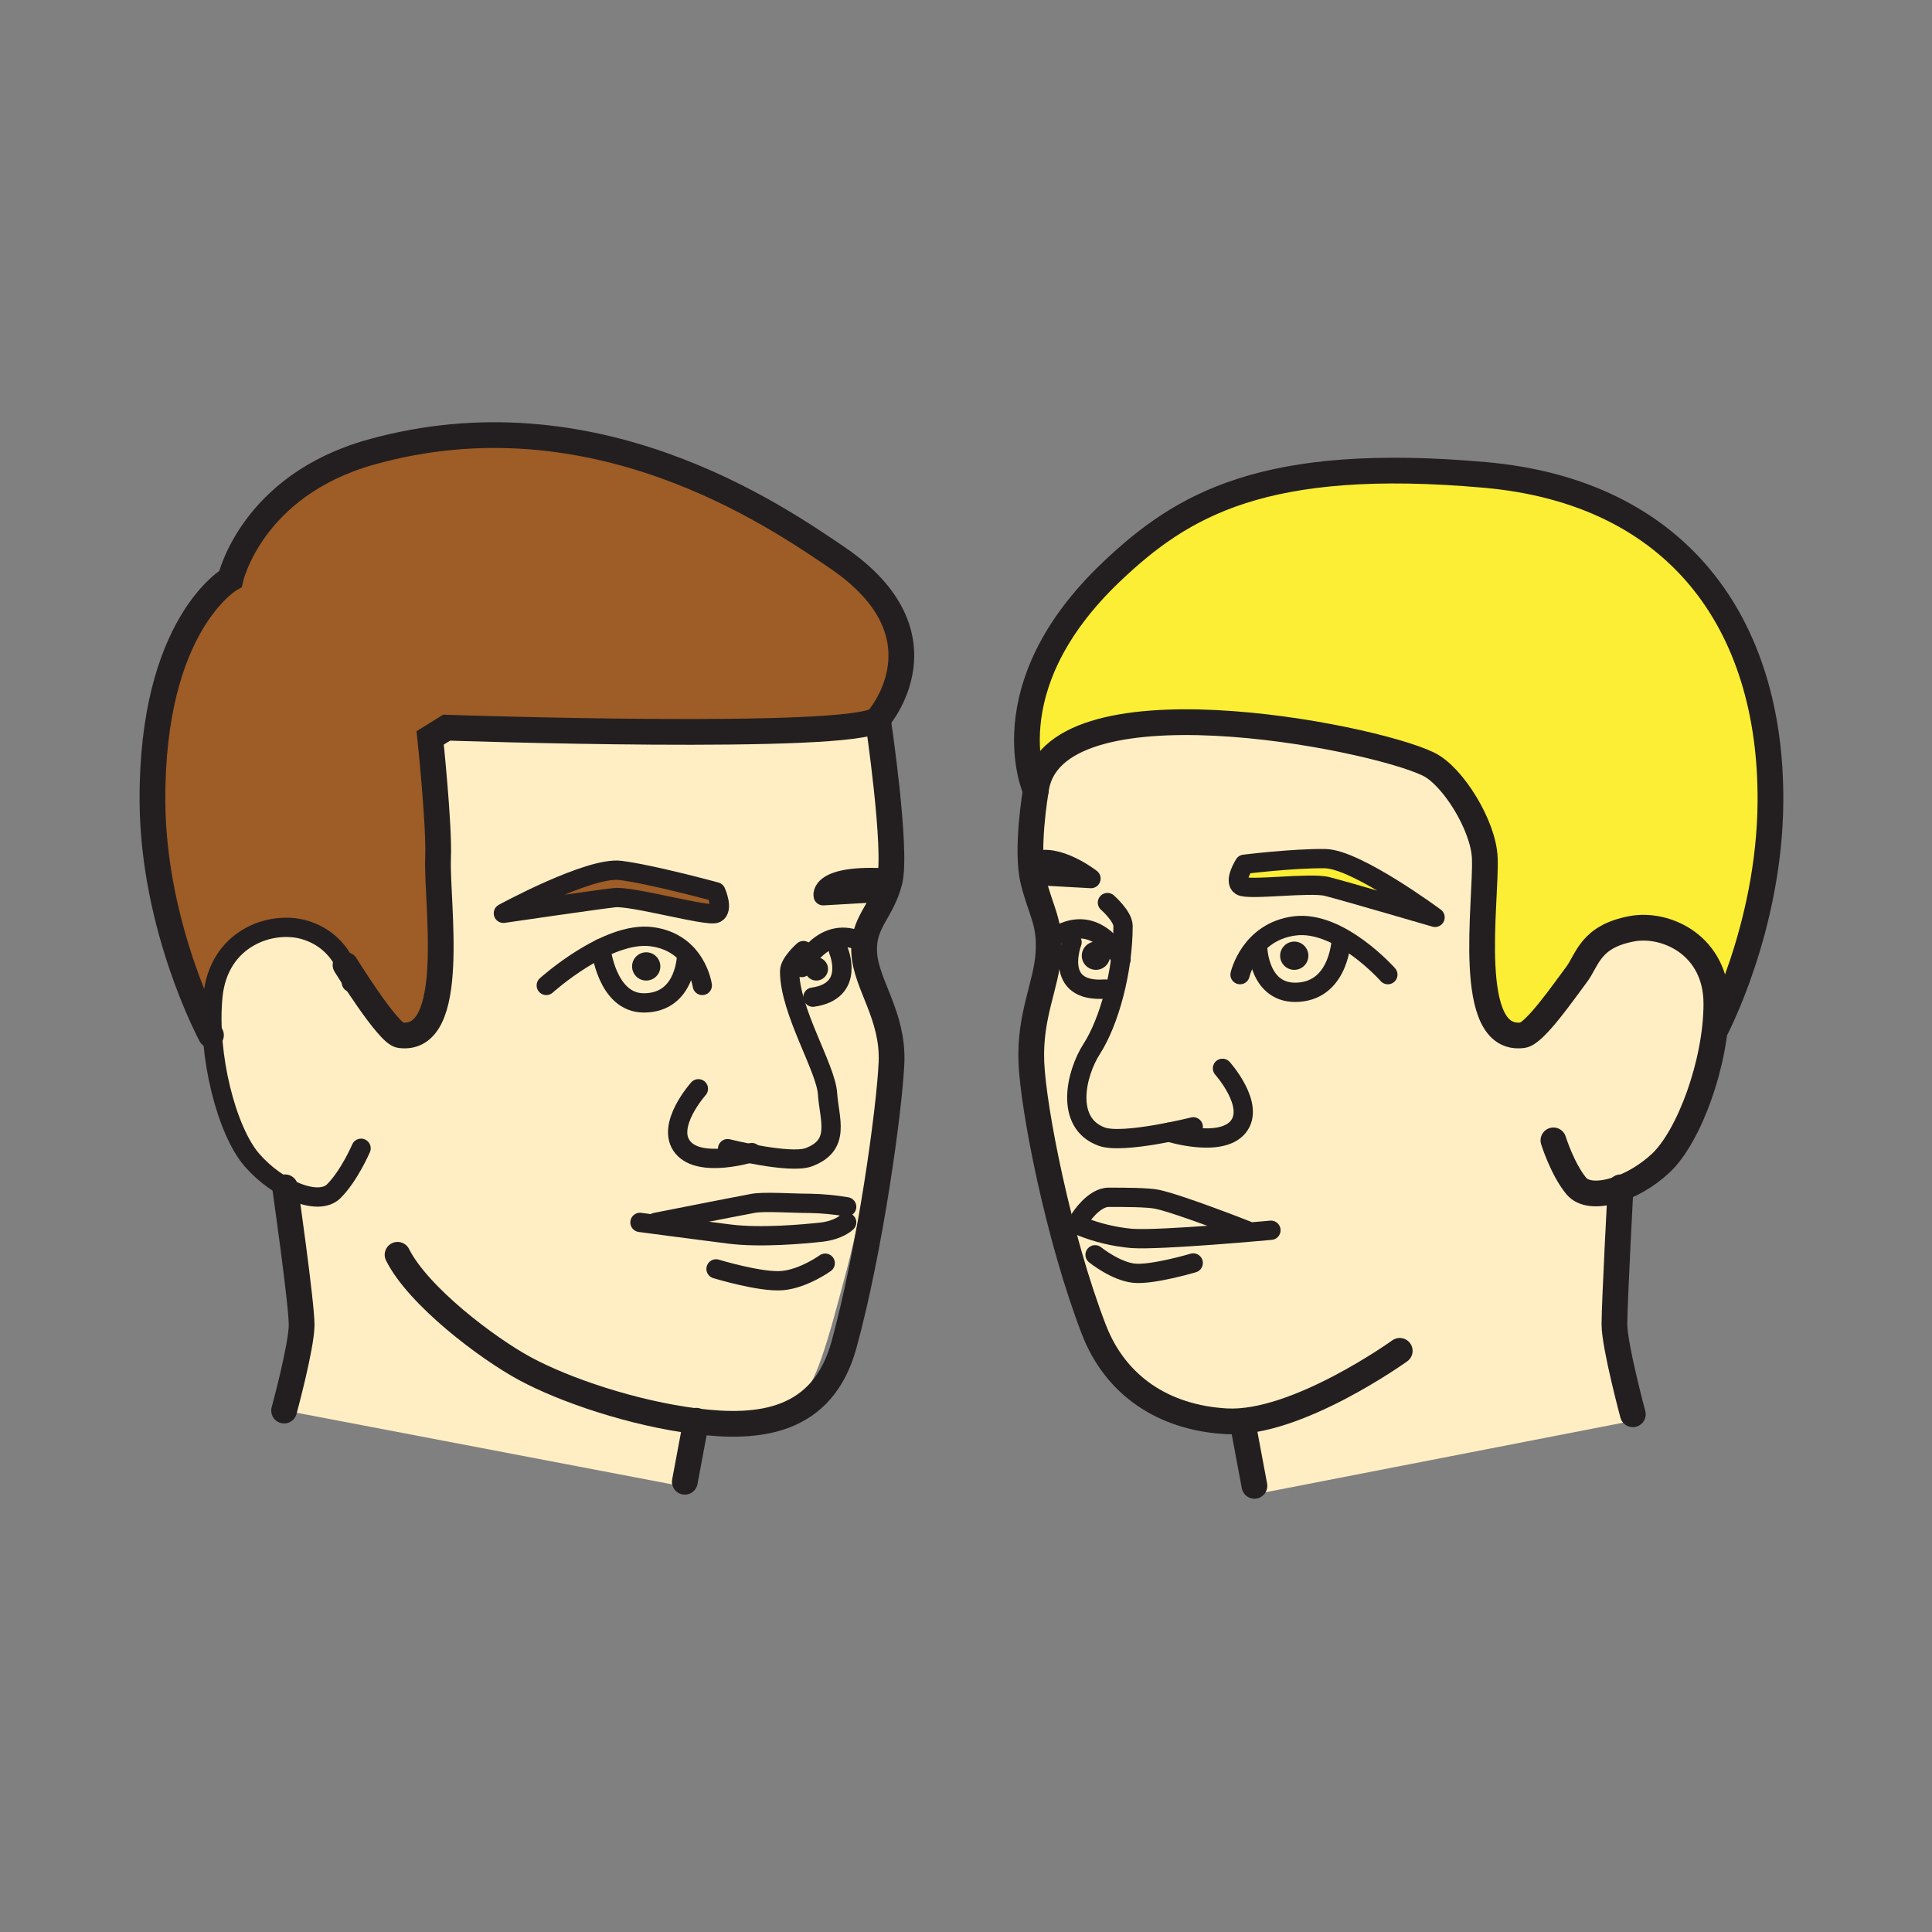
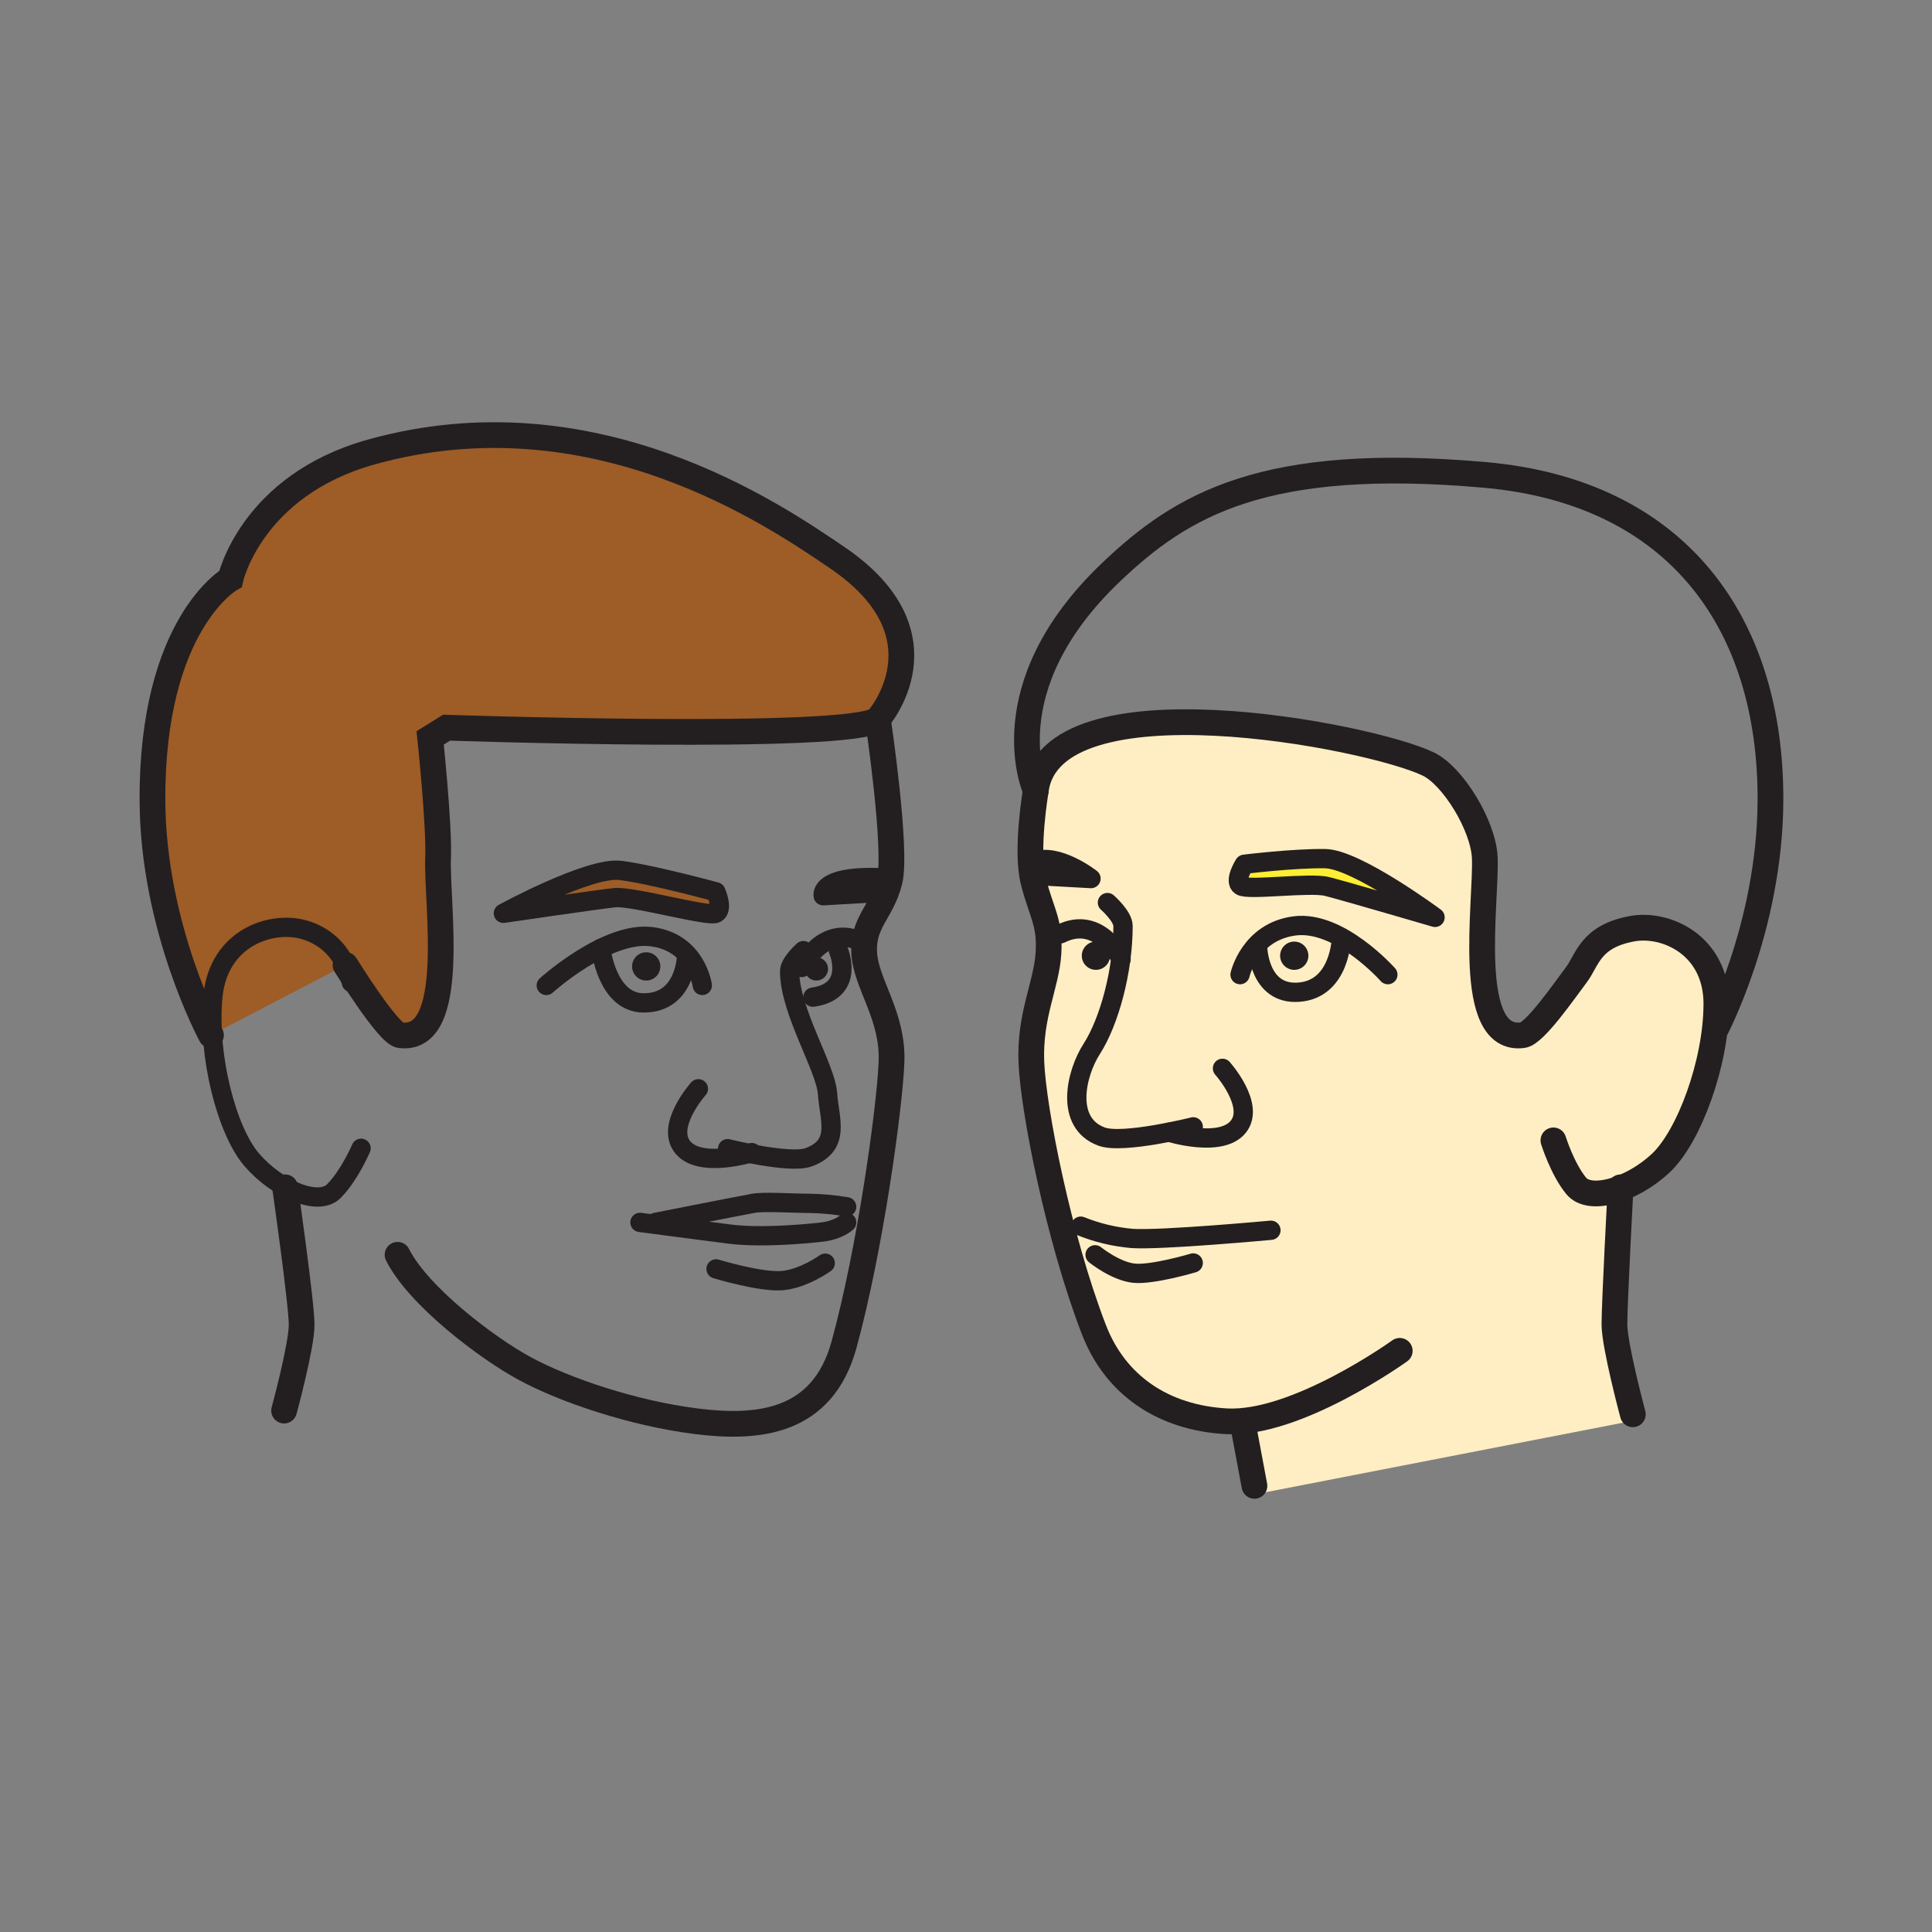
<svg xmlns="http://www.w3.org/2000/svg" width="1024" height="1024" viewBox="0 0 1024 1024" fill="none">
  <rect x="0" y="0" width="1024" height="1024" fill="#808080" stroke="none" />
  <g id="pronouns/we">
    <g id="we">
      <path id="Vector" fill-rule="evenodd" clip-rule="evenodd" d="M551.152 409.303C551.152 409.303 541.399 454.82 545.734 465.657C550.069 476.494 556.571 488.416 555.487 500.337C554.404 512.258 546.817 538.255 547.889 559.93C548.961 581.605 565.229 702.984 593.406 728.993C621.583 755.003 659.514 753.919 659.514 753.919L666.017 791.85L866.508 752.836L855.671 701.9L858.922 631.457C858.922 631.457 893.06 614.659 901.188 579.438C908.16 549.189 909.316 539.351 909.316 525.792C909.316 512.234 896.311 495.448 882.222 492.197C868.134 488.945 855.129 488.945 843.208 506.285C831.287 523.625 808.528 548.551 808.528 548.551C808.528 548.551 782.037 561.447 785.77 501.95C789.021 449.931 783.602 422.837 757.592 405.498C742.264 395.274 648.4 378.826 599.367 384.907C555.716 390.325 551.152 409.303 551.152 409.303Z" fill="#FFEEC3" />
-       <path id="Vector_2" fill-rule="evenodd" clip-rule="evenodd" d="M551.693 409.846C551.693 409.846 561.326 388.918 589.022 386.377C616.717 383.836 685.173 378.959 754.28 403.729C795.522 418.516 785.407 484.407 785.407 512.692C785.407 540.978 796.461 550.671 804.674 549.612C812.886 548.552 846.301 502.228 846.301 502.228C846.301 502.228 871.167 474.015 900.921 504.962C913.661 518.207 911.494 540.978 911.494 540.978C911.494 540.978 936.685 480.265 938.587 427.186C941.839 336.152 896.322 263.541 786.864 251.62C678.587 239.819 620.691 269.008 580.954 313.393C524.6 376.25 551.693 409.846 551.693 409.846Z" fill="#FBEE34" />
      <path id="Vector_3" fill-rule="evenodd" clip-rule="evenodd" d="M659.527 458.071C659.527 458.071 653.844 466.886 657.649 469.499C661.454 472.112 694.279 467.548 703.407 469.86C712.534 472.172 760.604 486.225 760.604 486.225C760.604 486.225 719.012 455.35 702.347 455.097C685.681 454.844 659.527 458.071 659.527 458.071Z" fill="#FBEE34" stroke="#231F20" stroke-width="1.203" stroke-miterlimit="10" />
      <path id="Vector_4" d="M865.436 749.598C865.436 749.598 855.683 713.28 855.683 701.913C855.683 690.546 858.934 629.303 858.934 629.303" stroke="#231F20" stroke-width="13.641" stroke-miterlimit="10" stroke-linecap="round" />
      <path id="Vector_5" d="M908.727 546.77C908.727 546.77 938.036 492.113 938.373 424.645C938.891 330.588 889.28 260.88 787.288 251.74C669.847 241.276 626.341 267.695 589.084 303.097C524.06 364.87 548.986 419.057 548.986 419.057C556.572 357.284 725.635 389.796 757.064 404.969C770.105 411.266 786.24 437.625 786.963 454.616C787.95 478.109 776.126 552.803 807.108 548.672C813.515 547.817 829.072 525.167 835.526 516.63C841.475 508.767 842.679 496.388 864.98 492.246C883.042 488.898 909.799 501.012 909.714 532.175C909.63 563.339 895.264 602.378 880.261 616.466C865.257 630.555 842.763 637.551 835.382 628.508C828 619.465 823.34 604.425 823.34 604.425" stroke="#231F20" stroke-width="13.641" stroke-linecap="round" stroke-linejoin="round" />
      <path id="Vector_6" fill-rule="evenodd" clip-rule="evenodd" d="M659.527 458.071C659.527 458.071 653.844 466.886 657.649 469.499C661.454 472.112 694.279 467.548 703.407 469.86C712.534 472.172 760.604 486.225 760.604 486.225C760.604 486.225 719.012 455.35 702.347 455.097C685.681 454.844 659.527 458.071 659.527 458.071Z" stroke="#231F20" stroke-width="10.225" stroke-linecap="round" stroke-linejoin="round" />
      <path id="Vector_7" d="M735.594 516.581C735.594 516.581 710.054 487.682 686.224 490.74C662.394 493.799 657.252 516.581 657.252 516.581" stroke="#231F20" stroke-width="10.225" stroke-linecap="round" stroke-linejoin="round" />
      <path id="Vector_8" d="M586.965 478.386C586.965 478.386 595.237 485.611 595.237 490.789C595.237 514.558 587.952 541.435 578.656 555.909C570.227 568.974 564.206 595.177 583.858 602.414C595.213 606.592 632.446 597.248 632.446 597.248" stroke="#231F20" stroke-width="10.225" stroke-linecap="round" stroke-linejoin="round" />
      <path id="Vector_9" d="M647.943 566.242C647.943 566.242 665.511 585.882 656.263 597.261C647.016 608.64 619.657 600.079 619.657 600.079" stroke="#231F20" stroke-width="10.225" stroke-linecap="round" stroke-linejoin="round" />
      <path id="Vector_10" d="M673.615 652.06C673.615 652.06 615.093 657.479 599.921 656.395C590.618 655.579 581.487 653.388 572.827 649.893" stroke="#231F20" stroke-width="10.225" stroke-linecap="round" stroke-linejoin="round" />
-       <path id="Vector_11" d="M572.49 645.824C572.49 645.824 579.607 634.589 587.626 634.589C595.646 634.589 608.398 634.589 613.431 635.673C625.642 638.334 660.622 652.097 660.622 652.097" stroke="#231F20" stroke-width="10.225" stroke-linecap="round" stroke-linejoin="round" />
      <path id="Vector_12" d="M548.986 419.046C548.986 419.046 543.556 450.474 547.686 467.007C551.816 483.54 556.741 488.682 555.705 505.251C554.646 522.182 545.615 538.04 546.65 563.135C547.686 587.928 560.956 655.939 579.789 704.731C591.252 734.414 616.732 751.452 650.015 753.307C687.175 755.366 741.892 715.978 741.892 715.978" stroke="#231F20" stroke-width="13.641" stroke-miterlimit="10" stroke-linecap="round" />
      <path id="Vector_13" d="M664.884 787.529L658.827 755.186" stroke="#231F20" stroke-width="13.641" stroke-miterlimit="10" stroke-linecap="round" />
      <path id="Vector_14" d="M632.433 669.402C632.433 669.402 610.759 675.845 601.005 674.821C591.251 673.797 580.414 665.067 580.414 665.067" stroke="#231F20" stroke-width="10.225" stroke-miterlimit="10" stroke-linecap="round" />
      <path id="Vector_15" d="M710.993 496.991C710.993 496.991 710.475 524.362 688.259 525.891C667.114 527.384 666.584 502.217 666.584 502.217" stroke="#231F20" stroke-width="10.225" stroke-linecap="round" stroke-linejoin="round" />
      <path id="Vector_16" d="M594.202 508.358C594.202 508.358 582.81 484.588 562.159 494.907" stroke="#231F20" stroke-width="10.225" stroke-miterlimit="10" stroke-linecap="round" />
-       <path id="Vector_17" d="M568.203 499.411C568.203 499.411 557.871 526.288 585.783 524.217" stroke="#231F20" stroke-width="10.225" stroke-miterlimit="10" stroke-linecap="round" />
      <path id="Vector_18" d="M685.981 514.04C690.118 514.04 693.471 510.687 693.471 506.55C693.471 502.414 690.118 499.061 685.981 499.061C681.845 499.061 678.491 502.414 678.491 506.55C678.491 510.687 681.845 514.04 685.981 514.04Z" fill="#231F20" />
      <path id="Vector_19" d="M580.86 514.04C584.996 514.04 588.35 510.687 588.35 506.55C588.35 502.414 584.996 499.061 580.86 499.061C576.723 499.061 573.37 502.414 573.37 506.55C573.37 510.687 576.723 514.04 580.86 514.04Z" fill="#231F20" />
      <path id="Vector_20" d="M547.744 456.676C560.207 451.498 578.245 465.659 578.245 465.659L547.985 463.985" stroke="#231F20" stroke-width="10.225" stroke-linecap="round" stroke-linejoin="round" />
      <path id="Vector_21" fill-rule="evenodd" clip-rule="evenodd" d="M111.816 548.672C111.816 548.672 81.183 492.077 80.809 424.644C80.292 330.588 122.148 306.818 122.148 306.818C122.148 306.818 133.082 257.448 196.565 239.638C314.572 206.596 410.904 273.282 443.585 295.451C504.563 336.789 465.259 381.235 465.259 381.235C451.641 392.987 236.711 385.678 236.711 385.678L228.005 391.097C228.005 391.097 232.906 437.625 232.184 454.616C231.196 478.109 243.021 552.802 212.038 548.672C205.632 547.817 183.138 511.464 183.138 511.464" fill="#9E5C26" />
-       <path id="Vector_22" fill-rule="evenodd" clip-rule="evenodd" d="M150.17 747.431L159.924 701.914L150.17 629.303C150.17 629.303 134.998 619.55 128.495 606.545C121.993 593.54 110.072 558.86 112.239 540.437C114.407 522.013 114.407 490.585 152.338 490.585C179.431 490.585 185.933 520.929 185.933 520.929L211.931 549.095C211.931 549.095 227.103 552.346 230.355 533.922C233.606 515.499 232.522 424.465 229.271 390.869L236.857 385.45C236.857 385.45 353.901 390.869 387.497 388.701C421.093 386.534 465.526 381.115 465.526 381.115C465.526 381.115 473.112 440.721 472.028 453.726C470.944 466.731 457.94 505.745 457.94 505.745C457.94 505.745 472.028 540.425 472.028 556.681C472.028 556.681 458.482 636.336 448.728 673.183C438.974 710.03 432.472 734.956 422.718 742.542C412.965 750.128 380.452 755.547 368.531 753.379L363.113 788.059L150.17 747.431Z" fill="#FFEEC3" />
      <path id="Vector_23" fill-rule="evenodd" clip-rule="evenodd" d="M381.619 469.44C381.619 469.44 385.762 478.736 381.619 480.807C374.491 484.42 336.849 472.631 327.878 473.583C318.582 474.618 268.971 480.807 268.971 480.807C268.971 480.807 314.44 456.002 330.985 458.073C347.53 460.144 381.619 469.44 381.619 469.44Z" fill="#9E5C26" />
      <path id="Vector_24" d="M150.578 747.635C150.578 747.635 159.874 713.522 159.874 702.154C159.874 690.787 151.096 629.291 151.096 629.291" stroke="#231F20" stroke-width="13.641" stroke-miterlimit="10" stroke-linecap="round" />
      <path id="Vector_25" d="M186.232 520.759C186.232 520.759 183.198 499.265 161.427 492.859C143.858 487.693 115.946 496.989 112.851 527.996C109.757 559.003 120.076 599.318 133.515 614.816C146.953 630.313 168.664 639.621 176.924 631.349C185.185 623.076 191.374 608.614 191.374 608.614" stroke="#231F20" stroke-width="10.225" stroke-miterlimit="10" stroke-linecap="round" />
      <path id="Vector_26" d="M111.816 548.672C111.816 548.672 81.183 492.077 80.809 424.644C80.292 330.588 122.148 306.818 122.148 306.818C122.148 306.818 133.082 257.448 196.565 239.638C314.572 206.596 410.904 273.282 443.585 295.451C504.563 336.789 465.259 381.235 465.259 381.235C451.641 392.987 236.711 385.678 236.711 385.678L228.005 391.097C228.005 391.097 232.906 437.625 232.184 454.616C231.196 478.109 243.021 552.802 212.038 548.672C205.632 547.817 183.138 511.464 183.138 511.464" stroke="#231F20" stroke-width="13.641" stroke-miterlimit="10" stroke-linecap="round" />
      <path id="Vector_27" fill-rule="evenodd" clip-rule="evenodd" d="M379.453 472.69C379.453 472.69 383.596 481.986 379.453 484.057C375.311 486.128 335.02 474.761 325.712 475.785C316.404 476.808 266.805 484.069 266.805 484.069C266.805 484.069 312.274 459.264 328.819 461.335C345.364 463.406 379.453 472.69 379.453 472.69Z" stroke="#231F20" stroke-width="10.225" stroke-linecap="round" stroke-linejoin="round" />
      <path id="Vector_28" d="M289.538 522.302C289.538 522.302 321.581 493.403 345.351 496.461C369.121 499.52 372.227 522.302 372.227 522.302" stroke="#231F20" stroke-width="10.225" stroke-linecap="round" stroke-linejoin="round" />
      <path id="Vector_29" d="M425.825 503.842C425.825 503.842 418.516 510.236 418.516 514.8C418.516 535.788 437.686 565.916 438.601 579.607C439.516 593.298 445.898 606.99 428.558 613.384C418.54 617.068 385.654 608.82 385.654 608.82" stroke="#231F20" stroke-width="10.225" stroke-linecap="round" stroke-linejoin="round" />
      <path id="Vector_30" d="M370.156 577.079C370.156 577.079 352.588 596.719 361.884 608.086C371.18 619.453 398.49 610.904 398.49 610.904" stroke="#231F20" stroke-width="10.225" stroke-linecap="round" stroke-linejoin="round" />
      <path id="Vector_31" d="M339.197 647.894C339.197 647.894 370.204 652.024 386.737 654.095C403.27 656.166 426.017 654.095 435.325 653.059C444.633 652.024 448.751 647.894 448.751 647.894" stroke="#231F20" stroke-width="10.225" stroke-linecap="round" stroke-linejoin="round" />
      <path id="Vector_32" d="M448.75 639.623C442.262 638.53 435.701 637.922 429.122 637.804C419.814 637.804 405.039 636.709 399.139 637.804C384.954 640.466 347.469 647.895 347.469 647.895" stroke="#231F20" stroke-width="10.225" stroke-linecap="round" stroke-linejoin="round" />
      <path id="Vector_33" d="M465.297 381.235C465.297 381.235 475.629 450.486 471.498 467.019C467.368 483.552 457.048 488.694 458.06 505.263C459.071 521.832 473.557 538.341 472.51 563.147C471.462 587.952 461.191 662.285 447.343 712.727C435.976 754.065 402.247 757.449 369.169 753.319C335.309 749.08 299.148 736.713 278.22 725.406C258.303 714.653 221.697 686.97 210.715 665.066" stroke="#231F20" stroke-width="13.641" stroke-miterlimit="10" stroke-linecap="round" />
-       <path id="Vector_34" d="M362.968 785.361L369.025 753.018" stroke="#231F20" stroke-width="13.641" stroke-miterlimit="10" stroke-linecap="round" />
      <path id="Vector_35" d="M379.513 672.544C379.513 672.544 403.283 679.769 414.65 678.746C426.017 677.722 437.384 669.51 437.384 669.51" stroke="#231F20" stroke-width="10.225" stroke-miterlimit="10" stroke-linecap="round" />
      <path id="Vector_36" d="M318.473 502.661C318.473 502.661 321.579 531.561 341.219 531.561C363.953 531.561 363.953 505.732 363.953 505.732" stroke="#231F20" stroke-width="10.225" stroke-linecap="round" stroke-linejoin="round" />
      <path id="Vector_37" d="M424.933 512.801C424.933 512.801 436.3 489.031 456.975 499.363" stroke="#231F20" stroke-width="10.225" stroke-miterlimit="10" stroke-linecap="round" />
      <path id="Vector_38" d="M444.415 503.842C444.415 503.842 453.615 525.264 430.856 528.515" stroke="#231F20" stroke-width="10.225" stroke-miterlimit="10" stroke-linecap="round" />
      <path id="Vector_39" d="M342.508 519.713C346.645 519.713 349.998 516.36 349.998 512.223C349.998 508.087 346.645 504.733 342.508 504.733C338.372 504.733 335.019 508.087 335.019 512.223C335.019 516.36 338.372 519.713 342.508 519.713Z" fill="#231F20" />
      <path id="Vector_40" d="M432.699 519.712C436.104 519.712 438.865 516.952 438.865 513.547C438.865 510.142 436.104 507.382 432.699 507.382C429.294 507.382 426.534 510.142 426.534 513.547C426.534 516.952 429.294 519.712 432.699 519.712Z" fill="#231F20" />
      <path id="Vector_41" d="M471.389 465.441C433.567 462.949 436.3 474.761 436.3 474.761L471.149 472.75" stroke="#231F20" stroke-width="10.225" stroke-linecap="round" stroke-linejoin="round" />
    </g>
  </g>
</svg>